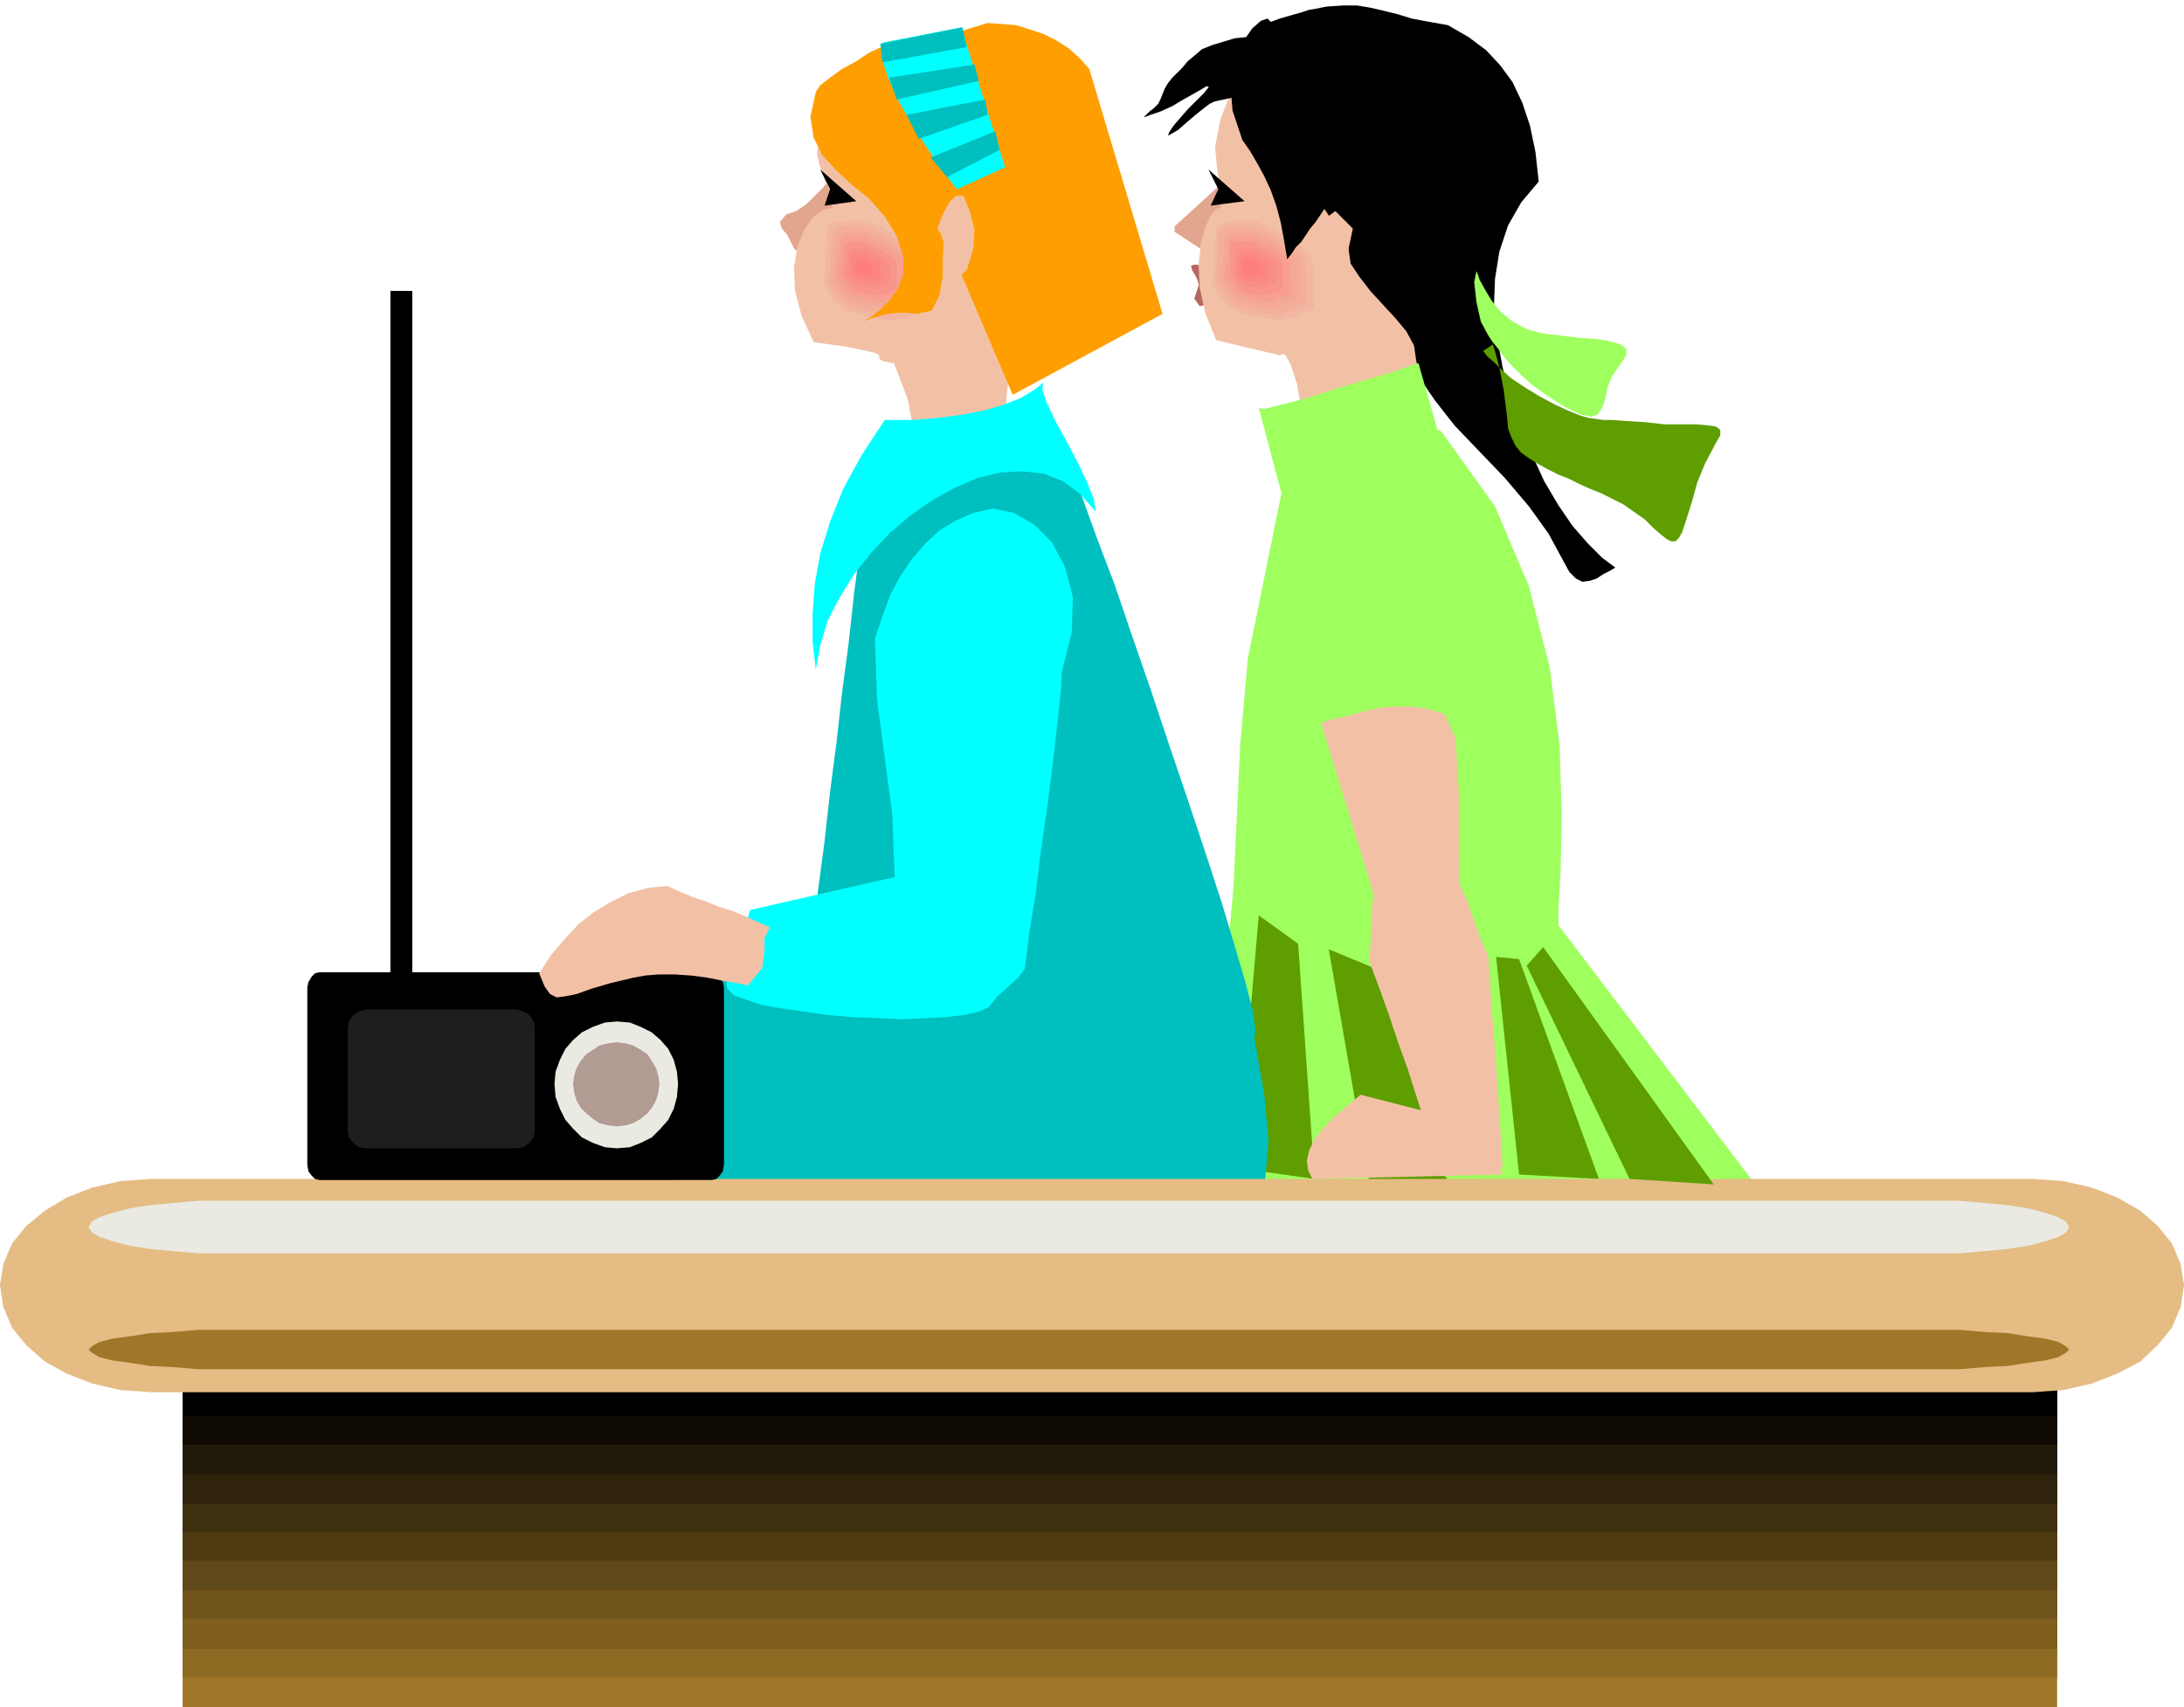
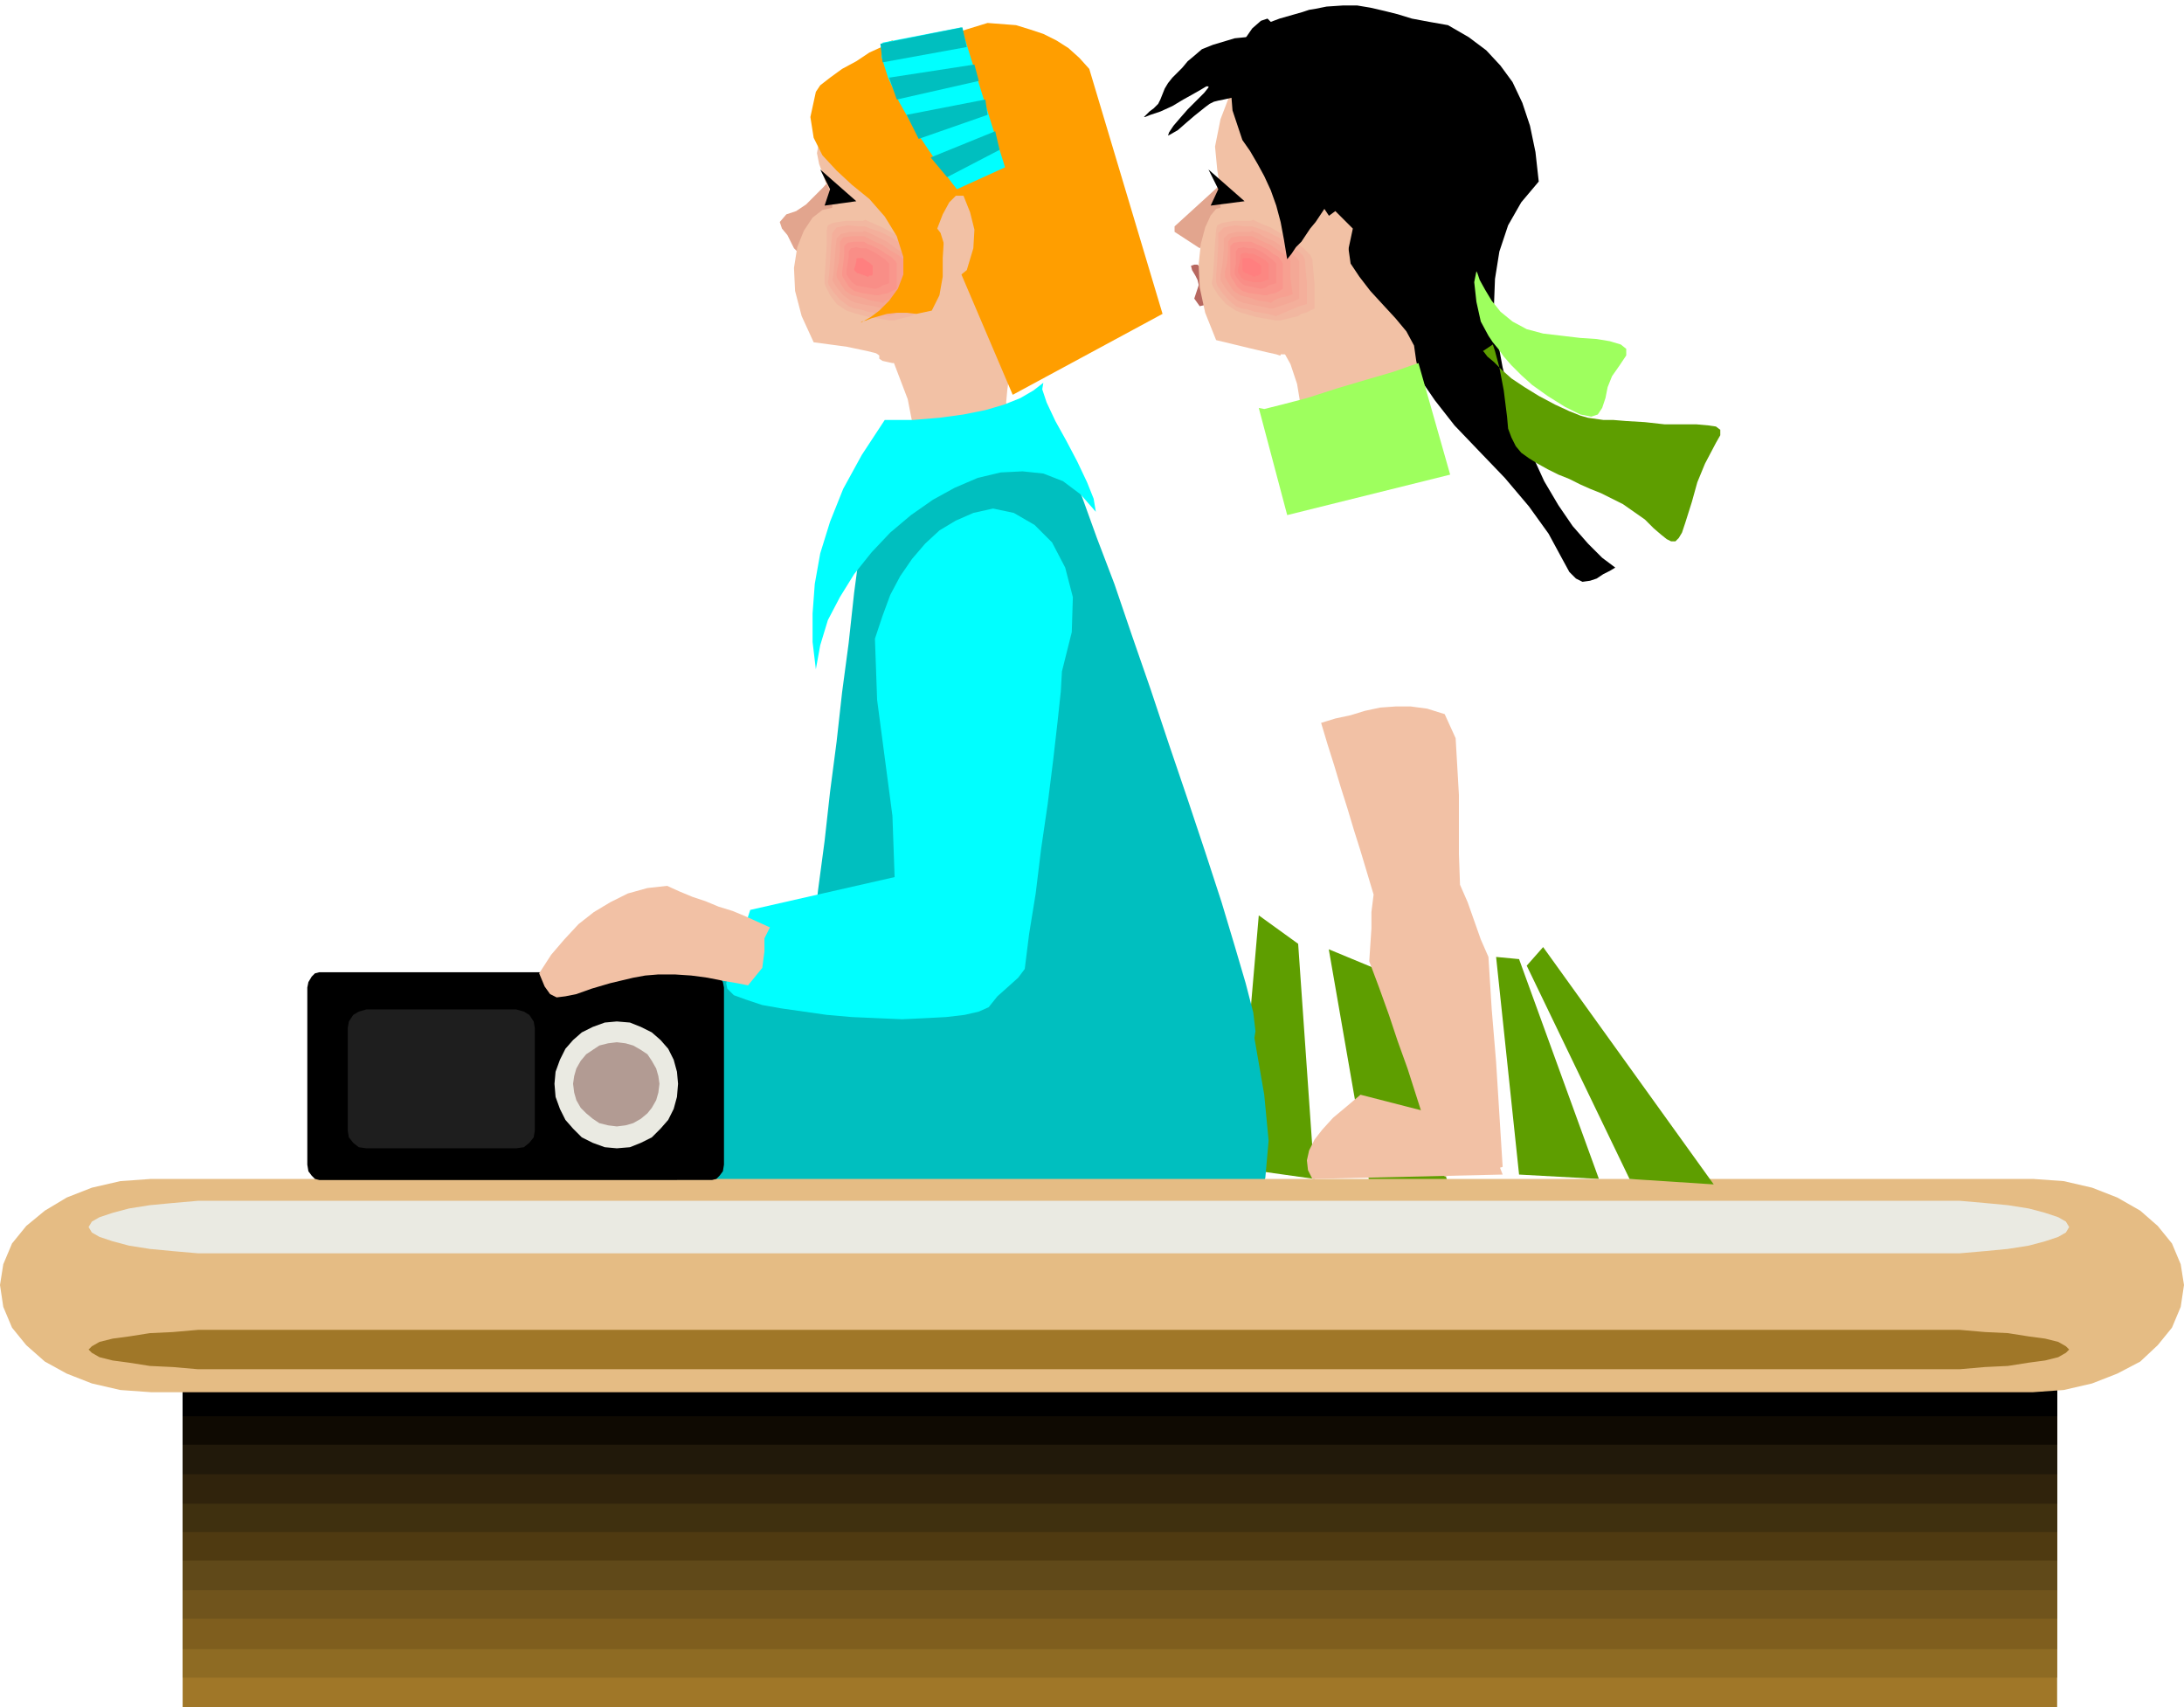
<svg xmlns="http://www.w3.org/2000/svg" fill-rule="evenodd" height="1.561in" preserveAspectRatio="none" stroke-linecap="round" viewBox="0 0 1997 1561" width="1.997in">
  <style>.pen1{stroke:none}.brush2{fill:#a07728}.brush12{fill:#000}.brush14{fill:#e2a58e}.brush15{fill:#9eff5e}.brush16{fill:#5e9e00}.brush17{fill:#f2c1a5}.brush18{fill:#f2b7a0}.brush19{fill:#f4af9b}.brush20{fill:#f4a896}.brush21{fill:#f7a091}.brush22{fill:#f9968c}.brush23{fill:#f98e87}.brush24{fill:#fc8782}.brush25{fill:#ff7f7f}.brush26{fill:#00bfbf}.brush27{fill:#0ff}.brush29{fill:#eaeae2}.brush30{fill:#ff9e00}</style>
  <path class="pen1 brush2" d="M167 1188h1714v373H167v-373z" />
  <path class="pen1" style="fill:#8e6b23" d="M167 1193h1714v341H167v-341z" />
  <path class="pen1" style="fill:#7f5e1e" d="M167 1199h1714v309H167v-309z" />
  <path class="pen1" style="fill:#70541c" d="M167 1203h1714v277H167v-277z" />
  <path class="pen1" style="fill:#604919" d="M167 1207h1714v247H167v-247z" />
  <path class="pen1" style="fill:#4f3a11" d="M167 1212h1714v215H167v-215z" />
  <path class="pen1" style="fill:#3f300f" d="M167 1216h1714v185H167v-185z" />
  <path class="pen1" style="fill:#30230c" d="M167 1221h1714v154H167v-154z" />
  <path class="pen1" style="fill:#21190a" d="M167 1227h1714v121H167v-121z" />
  <path class="pen1" style="fill:#0f0a02" d="M167 1232h1714v89H167v-89z" />
  <path class="pen1 brush12" d="M167 1236h1714v59H167v-59z" />
  <path class="pen1" style="fill:#b76860" d="m1096 243-1-1h-3l-3 1 1 4 3 5 2 4 1 4v1l-4 12 5 7 8-2 5-6 2-7v-9l-2-5-6-4-5-3-3-1z" />
  <path class="pen1 brush14" d="m1119 166-45 41v5l23 15 33-40-11-21z" />
-   <path class="pen1 brush15" d="m1175 435-34 167-7 79-3 64-3 64-7 78-112 97-26 165 663-12-221-291v-15l2-35 1-52-2-63-9-71-19-74-31-73-48-67-3-3-15 1-23 6-27 9-28 9-24 8-17 7-7 2z" />
  <path class="pen1 brush16" d="m1368 875 21 199 73 4-73-201-21-2zm-217-38-20 231 71 10-15-215-36-26zm64 31 40 230 71-11-70-202-41-17z" />
  <path class="pen1 brush17" d="m1293 295 7 33 1 19-2 9-4 4-4 3-2 4 1 11 7 20-109 38 2-25 1-22-2-20-3-18-6-18-10-18-12-19-17-21 7 1 17 3 24 4 28 4 28 4 24 3 17 2 7-1z" />
  <path class="pen1 brush17" d="m1149 43-8 13-6 9-4 7-3 5-2 5-2 6-3 8-5 13-5 25 2 21 3 19v16l-4 1-5 6-5 11-4 15-2 19 1 21 5 23 10 25 29 7 17 4 9 2 3 1h1v-1h25l13-1 13-1 13-2 15-2 16-1 18-2h20l5-19 4-18 4-18 3-16 4-17 4-17 4-18 4-19-10-8-11-7-12-8-11-8-12-9-12-8-13-8-12-9-13-8-12-8-12-9-12-8-12-8-11-8-11-8-11-8z" />
  <path class="pen1 brush17" d="M1143 198h-2l-4-1h-12l-7 1-5 1-4 2-2 4v14l-1 19-1 16v7l1 4 4 8 7 10 10 7 7 2 7 2 8 1 8 2 7 1 6 1 4 1h1l4-2 4-2 4-1 5-2 4-1 5-2 4-1 5-2v-13l-1-13-1-12v-13l-2-5-7-6-11-7-12-7-12-6-11-5-7-3-3 1z" />
  <path class="pen1 brush18" d="M1143 202h-15l-6 1-5 1-4 2-1 4-1 12-1 17-1 14-1 6 1 3 5 8 7 8 9 6 5 2 7 2 7 2 6 1 6 1 5 1h5l4-1 4-1 4-1 4-1 3-2 4-1 4-2 4-2v-22l-1-11-1-12-2-4-6-6-9-7-11-6-10-6-10-4-6-3-3 1z" />
  <path class="pen1 brush19" d="M1143 207h-5l-9-1-10 2-5 5v11l-1 15-1 13v6l1 3 4 6 6 7 7 6 5 2 6 1 6 2 6 1 6 1 4 1 3 1h1l7-3 7-3 7-3 7-2v-20l-1-10-1-11-2-4-5-4-8-6-9-6-10-5-8-3-6-2h-2z" />
  <path class="pen1 brush20" d="M1143 212h-12l-8 2-4 4v9l-1 13-2 11v5l1 2 4 6 5 6 6 5 5 2 5 1 5 1 5 1 5 1 4 1h3l6-2 6-2 6-2 6-3v-34l-2-3-5-4-7-5-8-6-9-4-7-4-5-2-2 1z" />
  <path class="pen1 brush21" d="M1143 216h-10l-7 1-3 4v8l-1 11-2 9v4l1 2 3 5 4 6 6 4 8 2 9 3 8 1 3 1 4-3 5-2 6-1 5-2-1-7-1-8v-15l-1-3-4-3-6-4-7-5-7-3-6-3-4-2h-2z" />
  <path class="pen1 brush22" d="M1143 221h-9l-6 1-3 3v27l1 2 2 3 3 5 5 4 6 2 8 1 6 1h2l3-1 5-1 4-2 3-2v-23l-1-2-3-4-5-3-5-4-6-3-5-2-4-2h-1z" />
  <path class="pen1 brush23" d="M1143 227h-2l-4-1-5 1-2 3v11l-1 6v4l2 3 3 4 4 3 5 1 5 1 4 1h2l3-1 3-2 3-1 4-1v-18l-4-4-8-6-8-4h-4z" />
  <path class="pen1 brush24" d="M1143 232h-1l-3-1-4 1-1 2v3l-1 5-1 4v3l2 3 1 2 3 2 4 1 4 1h7l3-1 2-1h2v-15l-3-3-5-3-6-3h-3z" />
  <path class="pen1 brush25" d="M1143 236h-6l-1 1v10l1 1 2 2h1l2 1 3 1 1 1h1l2-1h1l2-1 1-1v-7l-2-2-3-2-3-2-2-1z" />
  <path class="pen1 brush12" d="m1162 20 8-3 7-2 7-2 7-2 6-2 6-1 5-1 5-1 15-1h13l12 2 13 3 12 3 13 4 16 3 17 3 19 11 16 12 13 14 11 15 9 19 7 21 5 24 3 27-16 19-12 21-8 24-4 25-1 26 3 28 5 27 7 27 9 27 11 26 11 24 13 22 13 19 14 16 13 13 12 9-5 3-6 3-6 4-6 2-7 1-6-3-6-6-6-11-13-24-18-25-22-26-24-25-22-23-18-23-13-19-4-17-2-14-7-13-10-12-12-13-11-12-10-13-8-12-2-14-5-9-6-9-5-9-6-9-4 6-4 6-5 6-4 6-4 6-5 5-4 6-4 5-3-18-3-16-4-15-5-14-6-13-6-11-7-12-7-10-9-27-2-25 4-20 7-17 9-13 8-7 6-2 3 3z" />
  <path class="pen1 brush17" d="m1202 207 19-14 16 16-16 75 3-57-22-20z" />
  <path class="pen1 brush12" d="m1138 184-33-29 9 18-7 15 31-4z" />
  <path class="pen1 brush26" d="m914 389-16 14-16 14-16 13-16 14-16 13-15 14-16 13-16 13-6 45-5 46-6 45-5 45-6 46-5 45-6 45-5 45-14 2-14 3-15 3-14 2-14 3-14 2-14 3-14 3-14 3-15 2-14 3-14 3-14 3-14 3-14 3-14 3-9 28-9 27-10 28-9 27-10 28-10 27-9 27-10 27 21 1 22 1 21 1 22 1h21l21 1 22 1 21 1 21 1 22 1 21 1 22 1 21 1 21 1 22 1 21 1 17 1h17l18 1h17l17 1 17 1h17l17 1h17l17 1 17 1h17l17 1h18l17 1h17l32-4 26-8 20-13 14-19 8-25 3-34-4-42-9-52 1-6-2-17-7-27-10-34-12-40-15-46-16-48-17-50-17-51-17-49-16-47-16-42-13-36-11-29-8-21-4-10 1-5-5-4-8-1h-21l-10 2-7 1h-3z" />
  <path class="pen1 brush17" d="m927 300-3 35-3 22-1 11 1 6 3 3 5 5 7 10 11 20-21 3-13 1-8 1-7 2-8 3-13 8-21 11-31 18v7l4-3 5-13 3-21v-28l-7-36-16-42-27-48 6 1 16 3 22 5 26 5 26 5 22 4 16 2h6z" />
  <path class="pen1 brush14" d="m763 150 2 2-1 4-4 7-7 8-8 8-8 8-9 6-9 3-6 7 2 6 5 6 4 8 2 4 3 3 4 2 4 1h14l4-1 7-6 3-4 3-5 6-5-2-9-4-21-4-21-1-11z" />
  <path class="pen1 brush17" d="m820 54-9 13-8 8-8 6-7 4-8 5-8 6-8 9-9 13-6 11-2 11 2 10 3 8 3 9 4 8 2 7v8l-9 2-9 7-8 12-6 15-3 19 1 21 6 23 11 24 30 4 19 4 8 2 3 2v3l3 2 9 2 13-1 15-2 15-2 16-4 17-3 19-2 20-2 21-1 5-19 4-18 3-18 4-16 3-17 4-17 4-18 4-19-10-7-10-8-10-7-10-8-10-7-10-8-11-7-10-8-10-7-10-7-10-8-11-7-10-8-10-7-11-8-10-7z" />
  <path class="pen1 brush17" d="M789 198h-2l-3-1h-12l-7 1-6 1-3 2-2 4-1 14-1 19-1 16-1 7 2 4 4 8 8 10 10 7 6 2 8 2 7 1 8 2 6 1 6 1 4 1h1l5-2 5-2 4-1 5-2 4-1 5-2 4-1 5-2-1-13-1-13v-25l-2-5-8-6-11-7-12-7-12-6-11-5-8-3-2 1z" />
  <path class="pen1 brush18" d="M789 202h-16l-7 1-5 1-4 2-1 4v12l-1 17-1 14v6l1 3 4 8 6 8 9 6 6 2 7 2 8 2 7 1 6 1 5 1h5l3-1 4-1 4-1 4-1 4-2 4-1 4-2 4-2v-11l-1-11-1-11v-12l-2-4-6-6-10-7-11-6-11-6-9-4-7-3-2 1z" />
  <path class="pen1 brush19" d="M789 207h-4l-10-1-10 2-4 5-1 11-1 15-1 13-1 6 1 3 4 6 6 7 8 6 5 2 6 1 6 2 6 1 6 1 4 1 3 1h1l8-3 7-3 7-3 7-2v-10l-1-10-1-10v-11l-2-4-5-4-9-6-9-6-10-5-9-3-5-2h-2z" />
  <path class="pen1 brush20" d="M789 212h-12l-8 2-4 4-1 9-1 13-1 11-1 5 1 2 4 6 5 6 7 5 5 2 5 1 5 1 6 1 4 1 4 1h4l6-2 6-2 6-2 6-3v-9l-1-8-1-9v-8l-1-3-5-4-8-5-8-6-8-4-8-4-5-2-1 1z" />
  <path class="pen1 brush21" d="M789 216h-10l-8 1-3 4v8l-1 11-2 9v4l1 2 3 5 4 6 6 4 9 2 9 3 7 1 3 1 5-3 5-2 5-1 5-2v-30l-2-3-4-3-7-4-7-5-7-3-6-3-4-2h-1z" />
  <path class="pen1 brush22" d="M789 221h-8l-6 1-3 3v7l-1 9-1 8v3l1 2 2 3 3 5 5 4 7 2 7 1 6 1h2l4-1 5-1 4-2 4-2v-23l-1-2-4-4-5-3-6-4-6-3-5-2-3-2h-1z" />
  <path class="pen1 brush23" d="M789 227h-2l-4-1-5 1-2 3v5l-1 6-1 6v4l2 3 3 4 4 3 5 1 6 1 5 1h2l3-1 3-2 3-1 3-1v-18l-4-4-9-6-8-4h-3z" />
-   <path class="pen1 brush24" d="M789 232h-2l-3-1-4 1-2 2v14l1 1 1 3 2 2 3 2 3 1 4 1h7l2-1 3-1h3l-1-4-1-4v-7l-2-3-6-3-6-3h-2z" />
  <path class="pen1 brush25" d="M789 236h-5l-1 1v2l-1 4-1 3v1l1 1 2 2h1l3 1 3 1 2 1h1l1-1h2l1-1v-8l-2-2-3-2-3-2-1-1z" />
  <path class="pen1 brush17" d="m849 207 19-14 16 16-18 75 4-57-21-20z" />
  <path class="pen1 brush12" d="m783 184-33-29 9 18-5 15 29-4z" />
  <path class="pen1 brush27" d="m954 350-9 7-12 7-15 6-17 5-20 4-22 3-24 2h-26l-21 32-17 31-12 30-9 29-5 28-2 27v26l3 25 4-22 7-23 11-21 13-21 16-20 17-18 19-16 20-14 20-11 21-9 21-5 20-1 19 2 18 7 16 12 14 16-2-12-6-15-9-19-10-19-10-18-8-17-4-12 1-6z" />
  <path class="pen1 brush27" d="m890 469 18-4 19 4 19 11 16 16 12 23 7 27-1 32-9 36-1 18-3 28-4 35-5 40-6 41-5 41-6 37-4 32-6 8-10 9-9 8-4 5-4 5-9 4-13 3-17 2-19 1-21 1-23-1-23-1-23-2-21-3-21-3-17-3-15-5-11-4-6-6-1-5 22-67 132-30-2-56-7-53-7-53-2-56 7-21 7-19 9-17 11-16 12-14 13-12 15-9 16-7z" />
  <path class="pen1" style="fill:#e5bc84" d="M138 1078h1721l28 2 26 6 23 9 21 12 16 14 13 16 8 19 3 19-3 20-8 19-13 16-16 15-21 11-23 9-26 6-28 2H138l-28-2-26-6-23-9-20-11-17-15-13-16-8-19-3-20 3-19 8-19 13-16 17-14 20-12 23-9 26-6 28-2z" />
  <path class="pen1 brush2" d="M206 1216h1586l23 2 21 1 19 3 15 2 12 3 7 4 3 3-3 3-7 4-12 3-15 2-19 3-21 1-23 2H181l-23-2-21-1-19-3-15-2-12-3-7-4-3-3 3-3 7-4 12-3 15-2 19-3 21-1 23-2h25z" />
  <path class="pen1 brush29" d="M206 1098h1586l23 2 21 2 19 3 15 4 12 4 7 4 3 5-3 5-7 4-12 4-15 4-19 3-21 2-23 2H181l-23-2-21-2-19-3-15-4-12-4-7-4-3-5 3-5 7-4 12-4 15-4 19-3 21-2 23-2h25z" />
  <path class="pen1 brush30" d="m746 84-5 23 3 19 8 16 13 14 14 13 16 13 14 16 11 18 6 19v16l-5 13-8 11-9 9-8 6-7 4-2 1 1-1 4-1 5-2 7-2 7-2 9-1h9l9 1 14-3 7-14 3-17v-17l1-16 4-16 3-11 1-5 4-54 11-55-70-42-3 1-7 5-11 5-12 8-13 7-11 8-9 7-4 6z" />
  <path class="pen1 brush30" d="m802 52 101-31 13 1 13 1 13 4 12 4 12 6 11 7 10 9 9 10 67 224-137 74-55-129-35-105-34-75z" />
  <path class="pen1 brush27" d="m807 39-1 13 6 19 10 22 13 23 14 21 13 19 9 12 4 5 44-20-40-128-72 14z" />
  <path class="pen1 brush15" d="m1151 373 26 98 149-37-29-102-6 2-17 6-24 7-27 8-28 9-23 6-16 4-5-1z" />
  <path class="pen1 brush16" d="m1356 321 1 1 3 4 6 5 7 7 9 8 12 8 13 8 15 8 13 6 10 4 7 2 7 1 7 1h9l12 1 17 1 18 2h29l11 1 7 1 4 3v5l-4 7-10 19-7 17-5 18-6 19-3 9-3 5-3 3h-4l-4-2-5-4-7-6-8-8-10-7-10-7-10-5-10-5-10-4-9-4-10-5-10-4-10-5-9-5-8-5-7-5-5-6-4-8-3-8-1-11-3-24-4-21-4-15-2-6-9 6z" />
  <path class="pen1 brush15" d="m1350 248 1 2 2 6 5 9 6 10 8 10 11 9 13 7 15 4 17 2 17 2 15 1 12 2 10 3 5 4v6l-6 9-7 10-4 10-2 10-3 9-4 6-6 2-10-2-14-7-16-10-14-10-10-9-9-9-7-8-5-7-5-6-4-6-7-13-4-18-2-18 2-10z" />
  <path class="pen1 brush12" d="M1151 37v-2l-5-1h-7l-10 1-10 3-10 3-10 4-7 6-6 5-5 6-5 5-4 4-4 5-3 5-2 5-2 5-2 4-4 4-4 3-3 3-2 2h1l5-2 9-3 11-5 10-6 9-5 7-4 5-3h2v1l-4 5-7 7-8 8-7 8-6 7-4 6-1 3 2-1 7-4 8-7 7-6 5-4 5-4 4-3 4-2 4-1 5-1 9-2 8-2h7l1-8 3-17 3-17 1-8z" />
  <path class="pen1 brush17" d="m857 209 5-13 6-11 6-6h7l6 15 4 16-1 17-6 20-5 4-2 2-3 2-5 3-1-11-3-18-5-16-3-4zm464 444 10 22 3 52v54l1 28 7 16 6 17 6 17 7 16 3 48 4 48 3 48 3 48-7 2-7 1h-7l-6 1h-7l-6 1-6 2-7 2-9-25-9-24-8-25-8-25-9-25-8-24-9-25-9-24 1-15 1-15v-15l2-16-6-20-6-20-6-19-6-20-6-19-6-20-6-19-6-20 13-4 14-3 13-4 14-3 14-1h14l15 2 16 5z" />
  <path class="pen1 brush17" d="m1357 1030-113-29-13 11-12 10-10 11-7 9-5 10-2 9 1 9 4 8 174-4-17-44z" />
  <path class="pen1 brush16" d="m1411 866 156 217-77-5-94-195 15-17z" />
  <path class="pen1 brush12" d="M292 889h359l4 1 3 3 3 5 1 5v162l-1 6-3 4-3 3-4 1H292l-4-1-3-3-3-4-1-6V903l1-5 3-5 3-3 4-1z" />
-   <path class="pen1 brush12" d="M357 910h20V266h-20v644z" />
  <path class="pen1 brush29" d="m564 934 12 1 10 4 10 5 8 7 7 8 5 10 3 11 1 11-1 12-3 11-5 10-7 8-8 8-10 5-10 4-12 1-11-1-11-4-10-5-8-8-7-8-5-10-4-11-1-12 1-11 4-11 5-10 7-8 8-7 10-5 11-4 11-1z" />
  <path class="pen1" style="fill:#b29b93" d="m564 953 8 1 7 2 7 4 6 4 4 6 4 7 2 7 1 7-1 8-2 7-4 7-4 5-6 5-7 4-7 2-8 1-8-1-8-2-6-4-6-5-5-5-4-7-2-7-1-8 1-7 2-7 4-7 5-6 6-4 6-4 8-2 8-1z" />
  <path class="pen1" style="fill:#1e1e1e" d="M335 923h137l7 2 5 3 4 6 1 6v94l-1 6-4 5-5 4-7 1H335l-7-1-5-4-4-5-1-6v-94l1-6 4-6 5-3 7-2z" />
  <path class="pen1 brush26" d="m805 40 75-15 4 18-77 14-2-17zm8 31 78-12 4 15-75 17-7-20zm16 34 72-14 2 14-63 22-11-22zm22 39 59-24 4 17-48 25-15-18z" />
  <path class="pen1 brush17" d="m704 848-11-5-11-5-12-5-13-4-12-5-12-4-12-5-11-5-18 2-18 5-16 8-15 9-14 11-13 14-12 14-11 17 5 12 5 7 6 3 8-1 10-2 14-5 17-5 21-5 11-2 12-1h15l15 1 15 2 15 3 12 2 10 2 13-16 2-15v-12l5-10z" />
</svg>